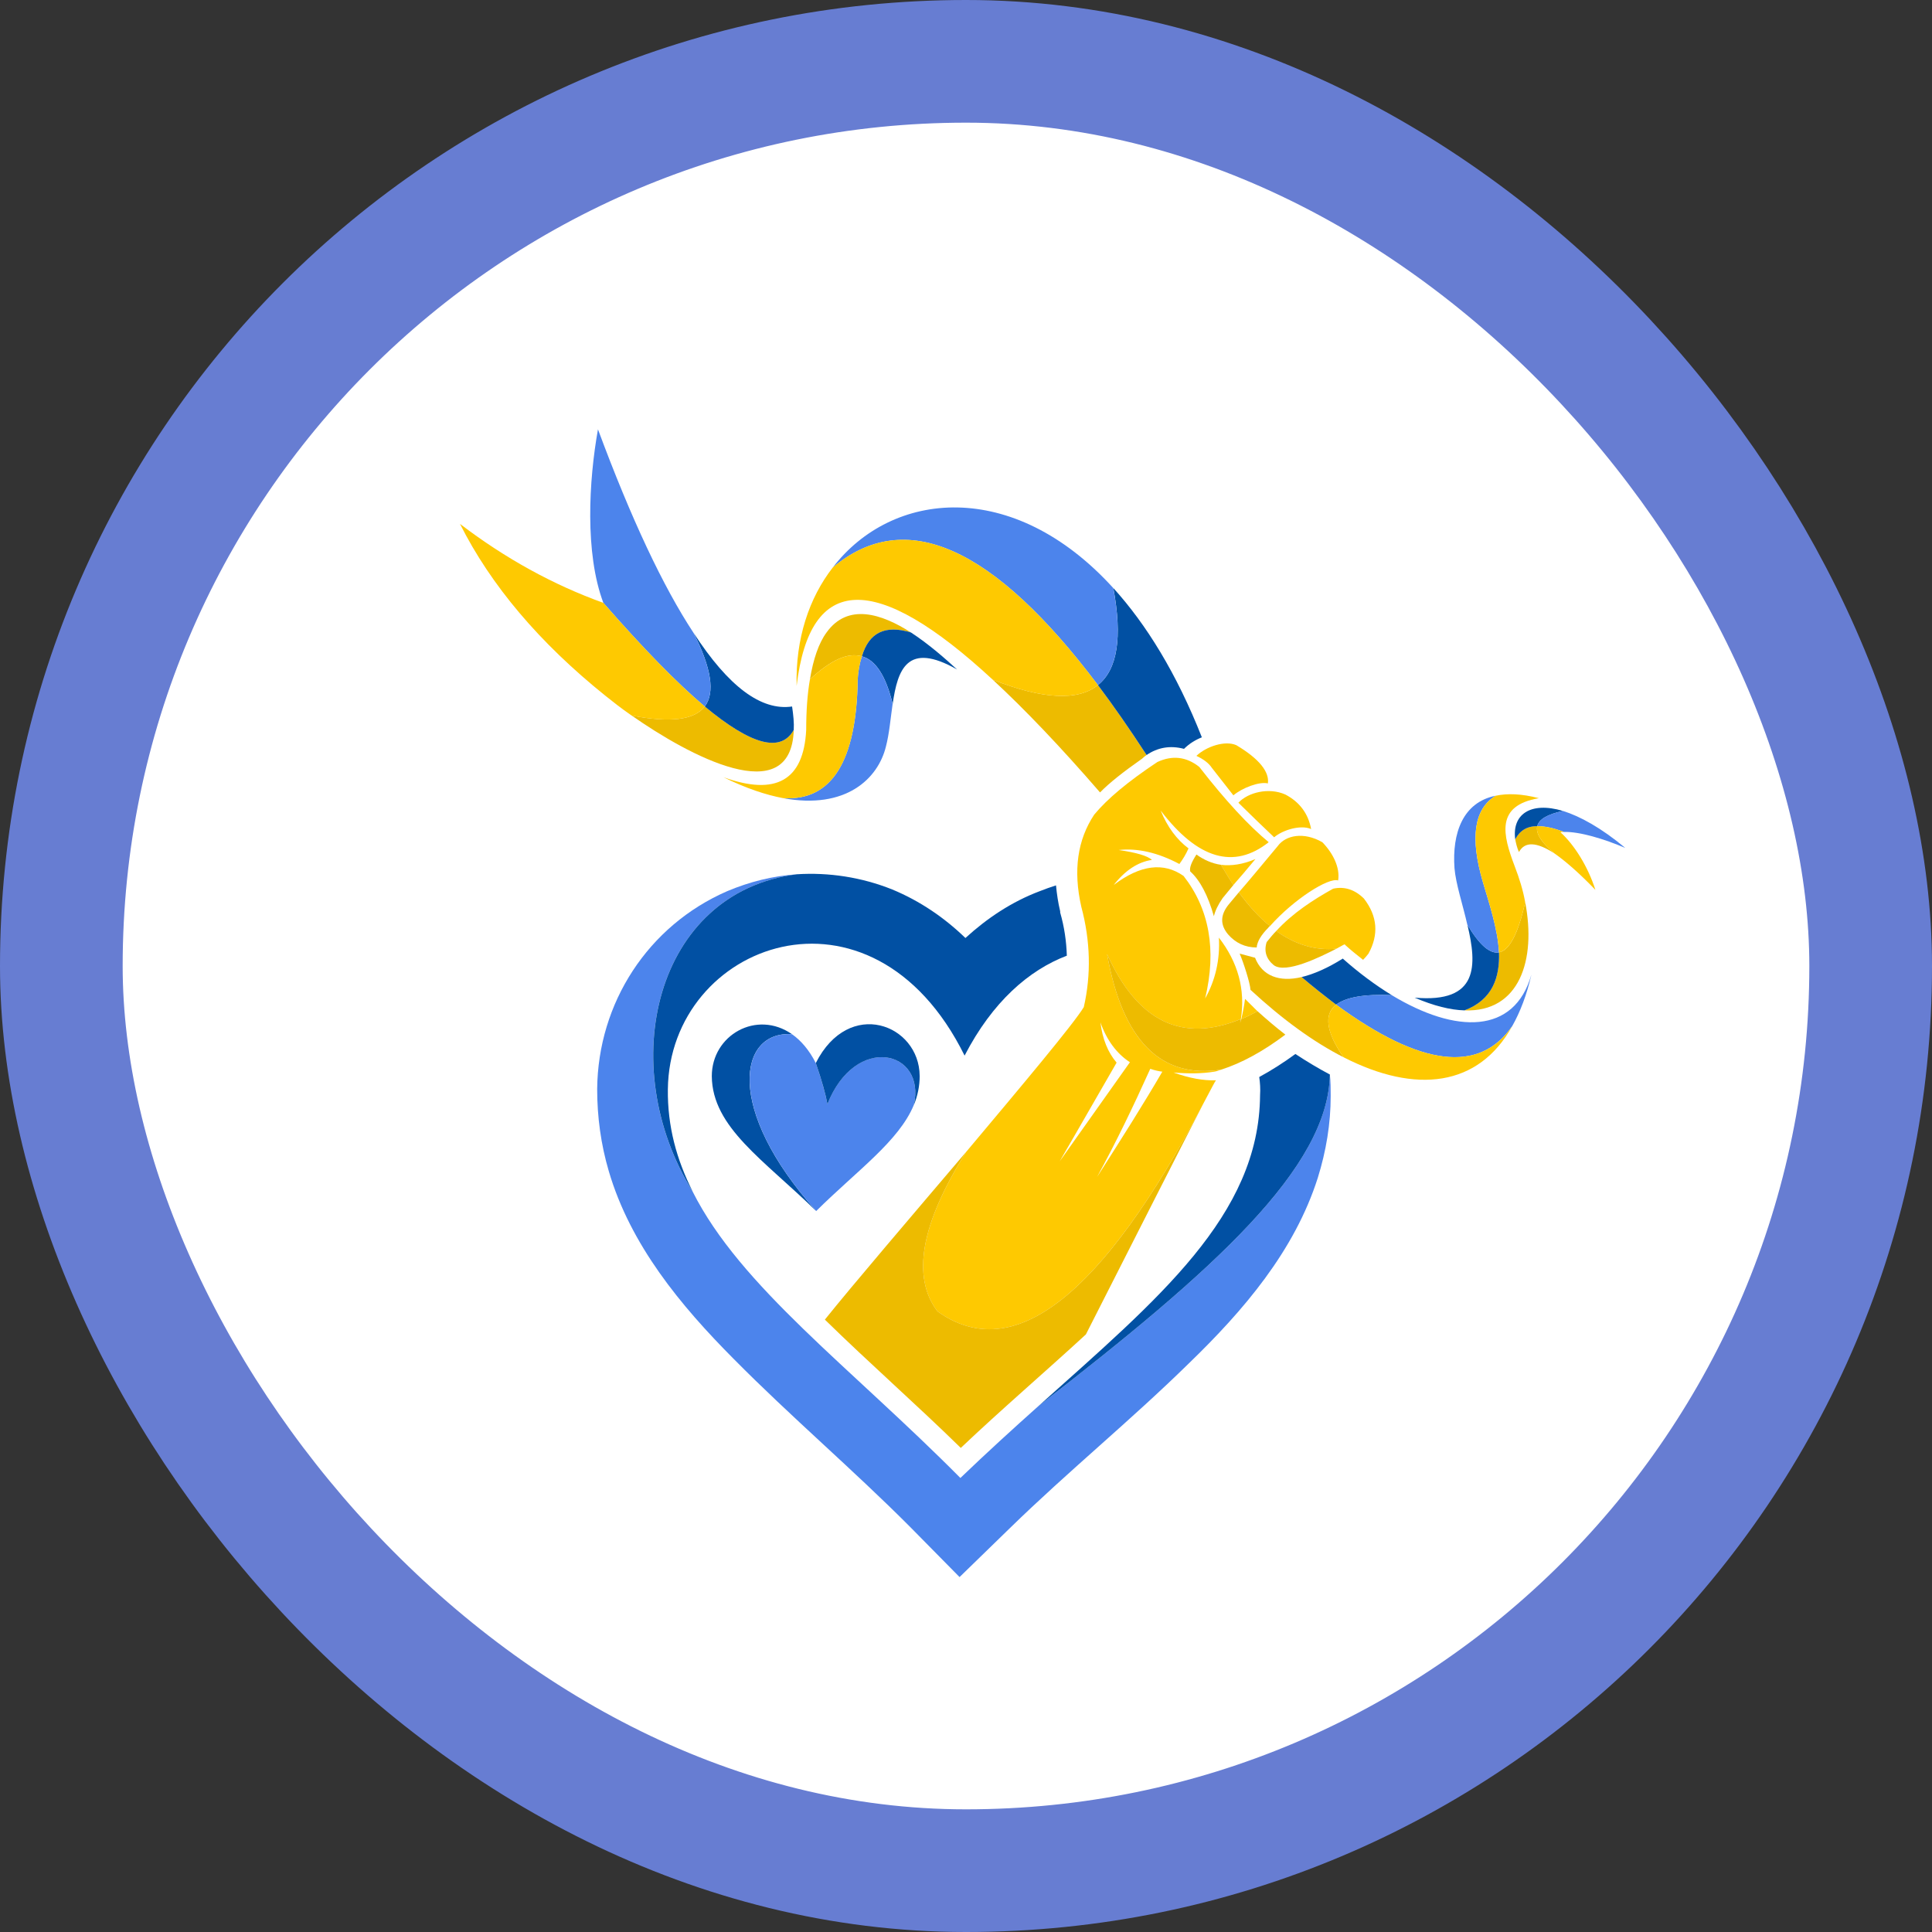
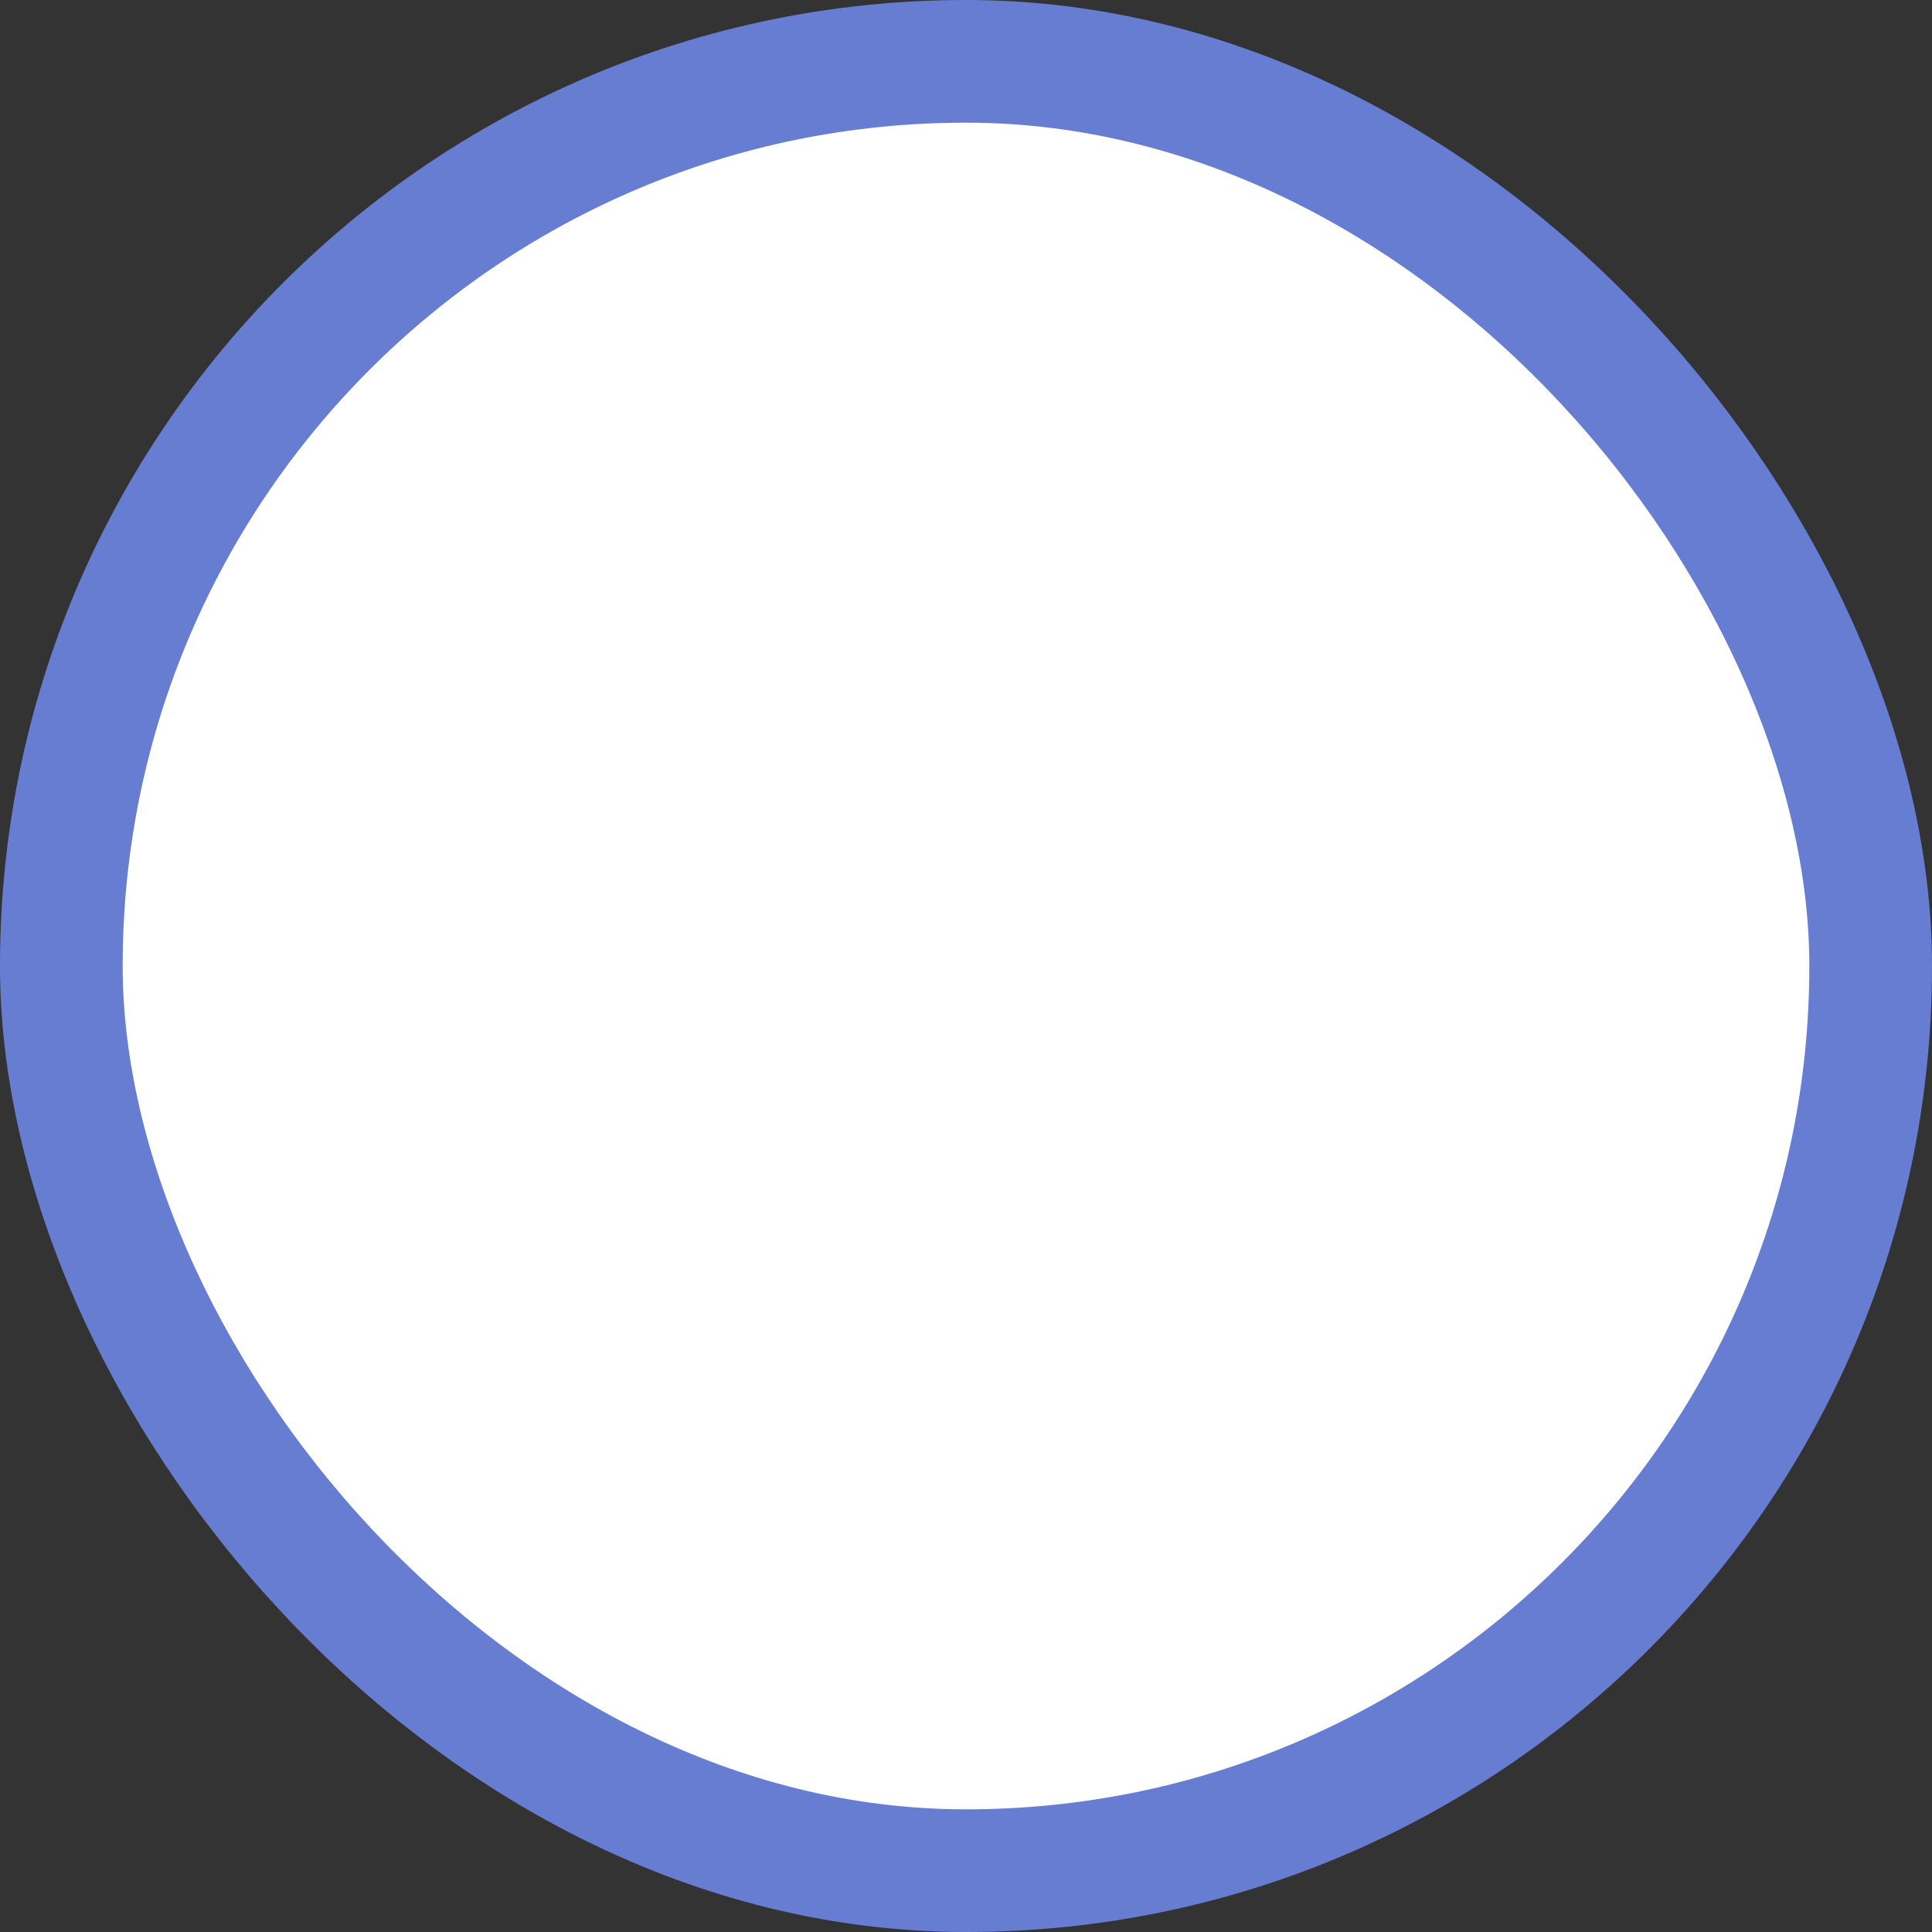
<svg xmlns="http://www.w3.org/2000/svg" width="63" height="63" viewBox="0 0 63 63" fill="none">
  <rect x="0" y="0" width="63" height="63" fill="#333333" stroke="none" />
  <rect x="2" y="2" width="59" height="59" rx="29.5" fill="white" stroke="#677DD2" stroke-width="4" />
  <g clip-path="url(#clip0_2643_989)">
    <path fill-rule="evenodd" clip-rule="evenodd" d="M40.477 33.23C40.653 33.162 40.829 33.069 41.005 32.975C40.87 32.841 40.735 32.706 40.599 32.572C40.572 32.787 40.531 33.002 40.477 33.23ZM41.67 27.584C41.087 28.282 40.667 28.791 40.396 29.099C40.721 29.542 41.06 29.918 41.412 30.199C42.184 29.328 43.323 28.603 43.635 28.711C43.702 28.295 43.472 27.826 43.12 27.464C42.51 27.115 41.927 27.236 41.669 27.584L41.67 27.584ZM41.615 30.36C42.239 30.802 42.889 31.004 43.58 30.936C43.77 30.829 43.892 30.762 43.852 30.802C44.041 30.977 44.245 31.138 44.448 31.299C44.516 31.232 44.57 31.165 44.624 31.097C44.963 30.481 44.922 29.877 44.475 29.3C44.177 29.006 43.838 28.898 43.472 28.979C42.821 29.341 42.157 29.77 41.615 30.36H41.615ZM40.219 28.858C40.396 28.657 40.64 28.375 40.938 28.013C40.531 28.188 40.152 28.241 39.813 28.201C39.948 28.429 40.084 28.657 40.219 28.858V28.858ZM40.382 26.176C40.802 26.592 41.195 26.967 41.548 27.303C41.832 27.061 42.415 26.887 42.754 27.034C42.659 26.525 42.374 26.149 41.913 25.908C41.371 25.667 40.694 25.841 40.382 26.176V26.176ZM40.219 25.935C40.504 25.694 41.06 25.479 41.344 25.546C41.398 25.171 41.06 24.741 40.314 24.299C39.948 24.138 39.339 24.339 39.013 24.648C39.244 24.755 39.42 24.889 39.515 25.036C39.989 25.64 40.219 25.935 40.219 25.935ZM37.848 26.431C39.054 28.013 40.233 28.362 41.371 27.463C40.721 26.927 39.962 26.109 39.108 25.009C38.688 24.674 38.227 24.621 37.739 24.849C36.791 25.479 36.113 26.042 35.68 26.565C35.138 27.383 34.989 28.375 35.26 29.569C35.558 30.682 35.585 31.781 35.341 32.841C34.989 33.417 33.308 35.415 31.506 37.561C30.029 39.907 29.717 41.637 30.571 42.764C33.051 44.533 35.937 42.267 39.244 35.978C39.488 35.522 39.623 35.254 39.651 35.227C39.244 35.241 38.783 35.16 38.268 34.973C38.742 35.013 39.176 35.013 39.596 34.946C39.678 34.932 39.745 34.906 39.827 34.879C37.848 35.187 36.602 33.927 36.1 31.111C37.089 33.31 38.539 34.021 40.464 33.229C40.613 32.264 40.369 31.379 39.746 30.574C39.786 31.285 39.637 31.956 39.298 32.559C39.678 30.977 39.434 29.636 38.594 28.563C37.943 28.107 37.184 28.201 36.317 28.858C36.683 28.389 37.103 28.107 37.564 28.04C37.415 27.906 37.049 27.799 36.48 27.718C37.089 27.651 37.754 27.799 38.458 28.174C38.567 28.026 38.675 27.852 38.756 27.665C38.377 27.383 38.065 26.967 37.848 26.431L37.848 26.431ZM35.883 33.337C36.086 33.913 36.411 34.356 36.845 34.638C36.845 34.638 36.086 35.71 34.555 37.869C34.555 37.869 35.178 36.797 36.411 34.651C36.127 34.316 35.951 33.887 35.883 33.337ZM35.774 38.379C36.384 37.266 36.953 36.086 37.509 34.852C37.658 34.906 37.794 34.932 37.902 34.946C37.292 35.992 36.574 37.132 35.774 38.379V38.379Z" fill="#FEC901" />
    <path fill-rule="evenodd" clip-rule="evenodd" d="M40.22 28.858C40.085 28.656 39.949 28.428 39.813 28.2C39.529 28.16 39.258 28.04 39.014 27.865C38.851 28.12 38.783 28.294 38.811 28.415C39.136 28.71 39.393 29.206 39.583 29.877C39.624 29.702 39.719 29.501 39.868 29.287C39.868 29.287 39.99 29.139 40.22 28.858V28.858ZM39.827 34.878C40.491 34.664 41.182 34.288 41.914 33.738C41.602 33.497 41.304 33.242 41.006 32.974C40.83 33.068 40.654 33.162 40.478 33.229C40.464 33.269 40.45 33.323 40.437 33.363C40.45 33.323 40.45 33.282 40.464 33.229C38.54 34.02 37.09 33.309 36.1 31.11C36.602 33.926 37.849 35.187 39.827 34.878L39.827 34.878ZM39.244 35.978C35.938 42.267 33.051 44.533 30.571 42.763C29.717 41.637 30.029 39.907 31.506 37.56C29.704 39.679 27.779 41.932 26.898 43.031C28.349 44.453 29.88 45.794 31.33 47.215C32.658 45.955 34.054 44.761 35.409 43.514C36.724 40.926 38.472 37.48 39.244 35.978L39.244 35.978ZM41.616 30.359C41.508 30.467 41.413 30.587 41.304 30.721C41.21 31.017 41.291 31.271 41.535 31.472C41.928 31.767 43.053 31.204 43.581 30.936C42.89 31.003 42.24 30.802 41.616 30.359H41.616ZM40.396 29.099C40.18 29.354 40.071 29.488 40.071 29.488C39.786 29.836 39.786 30.158 40.044 30.467C40.288 30.748 40.6 30.896 40.979 30.896C40.992 30.708 41.128 30.48 41.358 30.252C41.372 30.225 41.386 30.212 41.413 30.198C41.06 29.917 40.721 29.541 40.396 29.099L40.396 29.099Z" fill="#EDBB00" />
-     <path fill-rule="evenodd" clip-rule="evenodd" d="M50.127 26.94C49.789 26.94 49.558 27.087 49.409 27.369C49.437 27.503 49.464 27.637 49.531 27.784C49.721 27.436 50.1 27.449 50.683 27.825C50.25 27.462 50.073 27.167 50.128 26.939L50.127 26.94ZM25.883 23.802C25.463 24.553 24.501 24.298 22.983 23.037C22.644 23.48 21.845 23.574 20.598 23.332C22.454 24.633 25.802 26.443 25.883 23.802V23.802ZM28.105 21.402C28.336 20.624 28.864 20.369 29.704 20.624C28.742 20.007 27.645 19.658 26.953 20.624C26.696 20.972 26.52 21.495 26.411 22.152C27.089 21.522 27.645 21.267 28.105 21.402V21.402ZM37.389 24.62C36.846 23.788 36.318 23.024 35.803 22.34C35.153 22.863 34.014 22.809 32.374 22.166C33.418 23.131 34.583 24.352 35.871 25.84C36.169 25.532 36.63 25.17 37.24 24.741C37.28 24.7 37.334 24.66 37.389 24.62H37.389ZM42.444 31.861C41.712 32.035 41.156 31.821 40.926 31.231C40.763 31.19 40.587 31.137 40.424 31.097C40.546 31.378 40.763 32.049 40.777 32.277C41.82 33.242 42.836 33.98 43.812 34.476C43.243 33.658 43.162 33.081 43.568 32.759C43.216 32.491 42.836 32.196 42.444 31.861V31.861ZM48.881 31.056C48.908 31.861 48.677 32.598 47.756 32.947C49.545 33.014 50.1 31.311 49.735 29.42C49.504 30.453 49.22 30.989 48.881 31.056Z" fill="#EDBB00" />
    <path fill-rule="evenodd" clip-rule="evenodd" d="M22.983 23.038C24.501 24.298 25.463 24.553 25.883 23.802C25.897 23.574 25.87 23.319 25.829 23.038C24.826 23.185 23.756 22.394 22.617 20.637C23.2 21.791 23.322 22.582 22.983 23.038H22.983ZM49.41 27.369C49.559 27.087 49.789 26.94 50.128 26.94C50.182 26.712 50.467 26.551 50.968 26.444C49.884 26.122 49.301 26.578 49.41 27.369V27.369ZM47.851 30.158C48.163 31.472 48.23 32.719 46.13 32.532C46.753 32.8 47.295 32.934 47.756 32.947C48.678 32.599 48.908 31.861 48.881 31.056C48.583 31.11 48.244 30.815 47.851 30.158ZM42.444 31.861C42.837 32.196 43.216 32.491 43.569 32.76C43.894 32.518 44.49 32.411 45.385 32.451C44.856 32.129 44.314 31.727 43.786 31.258C43.298 31.566 42.837 31.767 42.444 31.861L42.444 31.861ZM35.803 22.34C36.318 23.024 36.847 23.789 37.389 24.62C37.741 24.379 38.148 24.298 38.609 24.419C38.785 24.244 38.988 24.124 39.191 24.043C38.365 21.951 37.375 20.356 36.305 19.176C36.603 20.785 36.44 21.831 35.803 22.34V22.34ZM29.705 20.624C28.865 20.369 28.336 20.624 28.106 21.402C28.553 21.522 28.892 22.045 29.109 22.957C29.271 21.831 29.583 20.906 31.209 21.831C30.843 21.496 30.301 21.013 29.705 20.624V20.624Z" fill="#0150A3" />
    <path fill-rule="evenodd" clip-rule="evenodd" d="M50.126 26.94C50.37 26.94 50.655 26.994 50.994 27.128C51.509 27.114 52.308 27.356 52.999 27.651C52.213 26.994 51.522 26.618 50.967 26.444C50.465 26.551 50.181 26.712 50.126 26.94V26.94ZM22.982 23.038C23.32 22.582 23.198 21.791 22.616 20.638C21.626 19.136 20.583 16.923 19.499 14C19.201 15.663 19.065 18.036 19.675 19.659C20.976 21.147 22.074 22.273 22.981 23.038H22.982ZM27.969 22.166C27.928 24.835 27.115 26.122 25.543 26.028C27.576 26.404 28.633 25.398 28.89 24.339C28.999 23.923 29.039 23.427 29.107 22.957C28.89 22.046 28.552 21.523 28.104 21.402C28.036 21.616 27.982 21.871 27.969 22.166V22.166ZM35.802 22.34C36.439 21.831 36.601 20.785 36.303 19.176C33.024 15.569 29.08 15.998 27.156 18.506C29.514 16.521 32.387 17.808 35.802 22.34ZM45.383 32.451C44.489 32.411 43.892 32.518 43.567 32.759C46.332 34.784 48.242 35.012 49.313 33.457C49.571 33.001 49.787 32.438 49.937 31.78C49.381 33.738 47.47 33.712 45.383 32.451V32.451ZM48.88 31.056C48.839 30.265 48.541 29.407 48.351 28.75C47.931 27.315 48.066 26.377 48.771 25.948C47.7 26.162 47.348 27.168 47.429 28.308C47.47 28.817 47.7 29.501 47.849 30.158C48.242 30.815 48.581 31.11 48.88 31.056V31.056Z" fill="#4C84EC" />
-     <path fill-rule="evenodd" clip-rule="evenodd" d="M22.982 23.038C22.074 22.273 20.977 21.147 19.676 19.659C18.036 19.069 16.477 18.21 15 17.084C16.003 19.082 17.588 20.959 19.743 22.689C19.96 22.863 20.245 23.091 20.597 23.333C21.844 23.574 22.643 23.48 22.982 23.038V23.038ZM48.352 28.75C48.541 29.407 48.84 30.265 48.88 31.056C49.219 30.989 49.504 30.453 49.734 29.421C49.666 29.032 49.544 28.643 49.395 28.254C49.002 27.221 48.758 26.269 50.181 26.028C49.612 25.88 49.151 25.867 48.772 25.948C48.067 26.377 47.932 27.315 48.352 28.75H48.352ZM49.314 33.457C48.243 35.012 46.332 34.784 43.568 32.759C43.161 33.081 43.242 33.658 43.812 34.476C46.17 35.683 48.216 35.441 49.314 33.457ZM50.127 26.94C50.073 27.168 50.249 27.463 50.683 27.825C51.048 28.08 51.496 28.469 52.024 29.018C51.78 28.254 51.333 27.543 50.886 27.141C50.913 27.128 50.954 27.128 50.994 27.128C50.656 26.994 50.371 26.94 50.127 26.94V26.94ZM35.803 22.34C32.387 17.808 29.514 16.521 27.156 18.505C26.384 19.498 25.937 20.825 25.977 22.367C26.411 18.693 28.552 18.626 32.374 22.166C34.014 22.81 35.152 22.863 35.803 22.34V22.34ZM27.969 22.166C27.983 21.871 28.037 21.616 28.105 21.402C27.644 21.268 27.088 21.522 26.411 22.153C26.329 22.622 26.289 23.172 26.289 23.802C26.207 25.451 25.299 25.961 23.592 25.344C24.324 25.706 24.974 25.921 25.544 26.028C27.116 26.122 27.929 24.834 27.969 22.166L27.969 22.166Z" fill="#FEC901" />
-     <path fill-rule="evenodd" clip-rule="evenodd" d="M22.589 38.862C24.148 41.959 27.739 44.587 31.317 48.195C32.184 47.363 33.038 46.586 33.878 45.835C39.584 41.423 43.311 38.084 43.365 35.04C43.392 35.268 43.392 35.496 43.392 35.737C43.392 36.649 43.243 37.534 42.972 38.406C42.213 40.793 40.546 42.737 38.771 44.454C36.887 46.304 34.827 47.98 32.93 49.831L31.29 51.426L29.677 49.79C27.807 47.913 25.788 46.197 23.931 44.319C22.183 42.563 20.557 40.592 19.852 38.191C19.595 37.32 19.473 36.421 19.473 35.509C19.5 32.707 21.126 30.186 23.715 29.059C24.446 28.751 25.205 28.563 25.978 28.51C21.37 29.1 20.015 34.718 22.59 38.862H22.589Z" fill="#4C84EC" />
-     <path fill-rule="evenodd" clip-rule="evenodd" d="M31.481 30.587C32.186 29.944 32.985 29.407 33.907 29.059C34.083 28.991 34.259 28.925 34.435 28.871C34.462 29.152 34.503 29.434 34.571 29.716V29.756C34.706 30.225 34.774 30.695 34.788 31.164C33.554 31.633 32.362 32.666 31.454 34.422C28.418 28.281 21.832 30.748 21.778 35.522C21.764 36.729 22.062 37.815 22.591 38.861C20.016 34.717 21.371 29.099 25.979 28.509C27.022 28.442 28.093 28.603 29.096 29.005C30.004 29.381 30.803 29.93 31.481 30.587V30.587ZM33.88 45.834C37.756 42.361 41.062 39.639 41.089 35.71C41.103 35.508 41.089 35.307 41.062 35.12C41.482 34.892 41.876 34.637 42.241 34.369C42.607 34.61 42.987 34.838 43.366 35.039C43.312 38.083 39.585 41.422 33.88 45.834H33.88Z" fill="#0150A3" />
+     <path fill-rule="evenodd" clip-rule="evenodd" d="M22.982 23.038C18.036 19.069 16.477 18.21 15 17.084C16.003 19.082 17.588 20.959 19.743 22.689C19.96 22.863 20.245 23.091 20.597 23.333C21.844 23.574 22.643 23.48 22.982 23.038V23.038ZM48.352 28.75C48.541 29.407 48.84 30.265 48.88 31.056C49.219 30.989 49.504 30.453 49.734 29.421C49.666 29.032 49.544 28.643 49.395 28.254C49.002 27.221 48.758 26.269 50.181 26.028C49.612 25.88 49.151 25.867 48.772 25.948C48.067 26.377 47.932 27.315 48.352 28.75H48.352ZM49.314 33.457C48.243 35.012 46.332 34.784 43.568 32.759C43.161 33.081 43.242 33.658 43.812 34.476C46.17 35.683 48.216 35.441 49.314 33.457ZM50.127 26.94C50.073 27.168 50.249 27.463 50.683 27.825C51.048 28.08 51.496 28.469 52.024 29.018C51.78 28.254 51.333 27.543 50.886 27.141C50.913 27.128 50.954 27.128 50.994 27.128C50.656 26.994 50.371 26.94 50.127 26.94V26.94ZM35.803 22.34C32.387 17.808 29.514 16.521 27.156 18.505C26.384 19.498 25.937 20.825 25.977 22.367C26.411 18.693 28.552 18.626 32.374 22.166C34.014 22.81 35.152 22.863 35.803 22.34V22.34ZM27.969 22.166C27.983 21.871 28.037 21.616 28.105 21.402C27.644 21.268 27.088 21.522 26.411 22.153C26.329 22.622 26.289 23.172 26.289 23.802C26.207 25.451 25.299 25.961 23.592 25.344C24.324 25.706 24.974 25.921 25.544 26.028C27.116 26.122 27.929 24.834 27.969 22.166L27.969 22.166Z" fill="#FEC901" />
    <path fill-rule="evenodd" clip-rule="evenodd" d="M26.613 39.49C23.631 36.165 24.078 33.604 25.826 33.724C24.674 32.92 23.211 33.751 23.211 35.092C23.224 36.768 24.919 37.828 26.613 39.49V39.49Z" fill="#0150A3" />
    <path fill-rule="evenodd" clip-rule="evenodd" d="M25.828 33.725C24.08 33.604 23.633 36.165 26.614 39.491C27.956 38.163 29.311 37.211 29.799 36.031C30.206 34.234 27.888 33.698 26.98 36.004C26.926 35.696 26.804 35.253 26.601 34.663C26.384 34.234 26.113 33.926 25.828 33.725L25.828 33.725Z" fill="#4C84EC" />
    <path fill-rule="evenodd" clip-rule="evenodd" d="M29.989 35.08C29.976 33.403 27.686 32.519 26.602 34.664C26.805 35.254 26.927 35.697 26.981 36.005C27.889 33.699 30.206 34.235 29.8 36.032C29.922 35.737 29.99 35.415 29.99 35.08L29.989 35.08Z" fill="#0150A3" />
  </g>
  <defs>
    <clipPath id="clip0_2643_989">
-       <rect width="38" height="40" fill="white" transform="translate(15 14)" />
-     </clipPath>
+       </clipPath>
  </defs>
</svg>